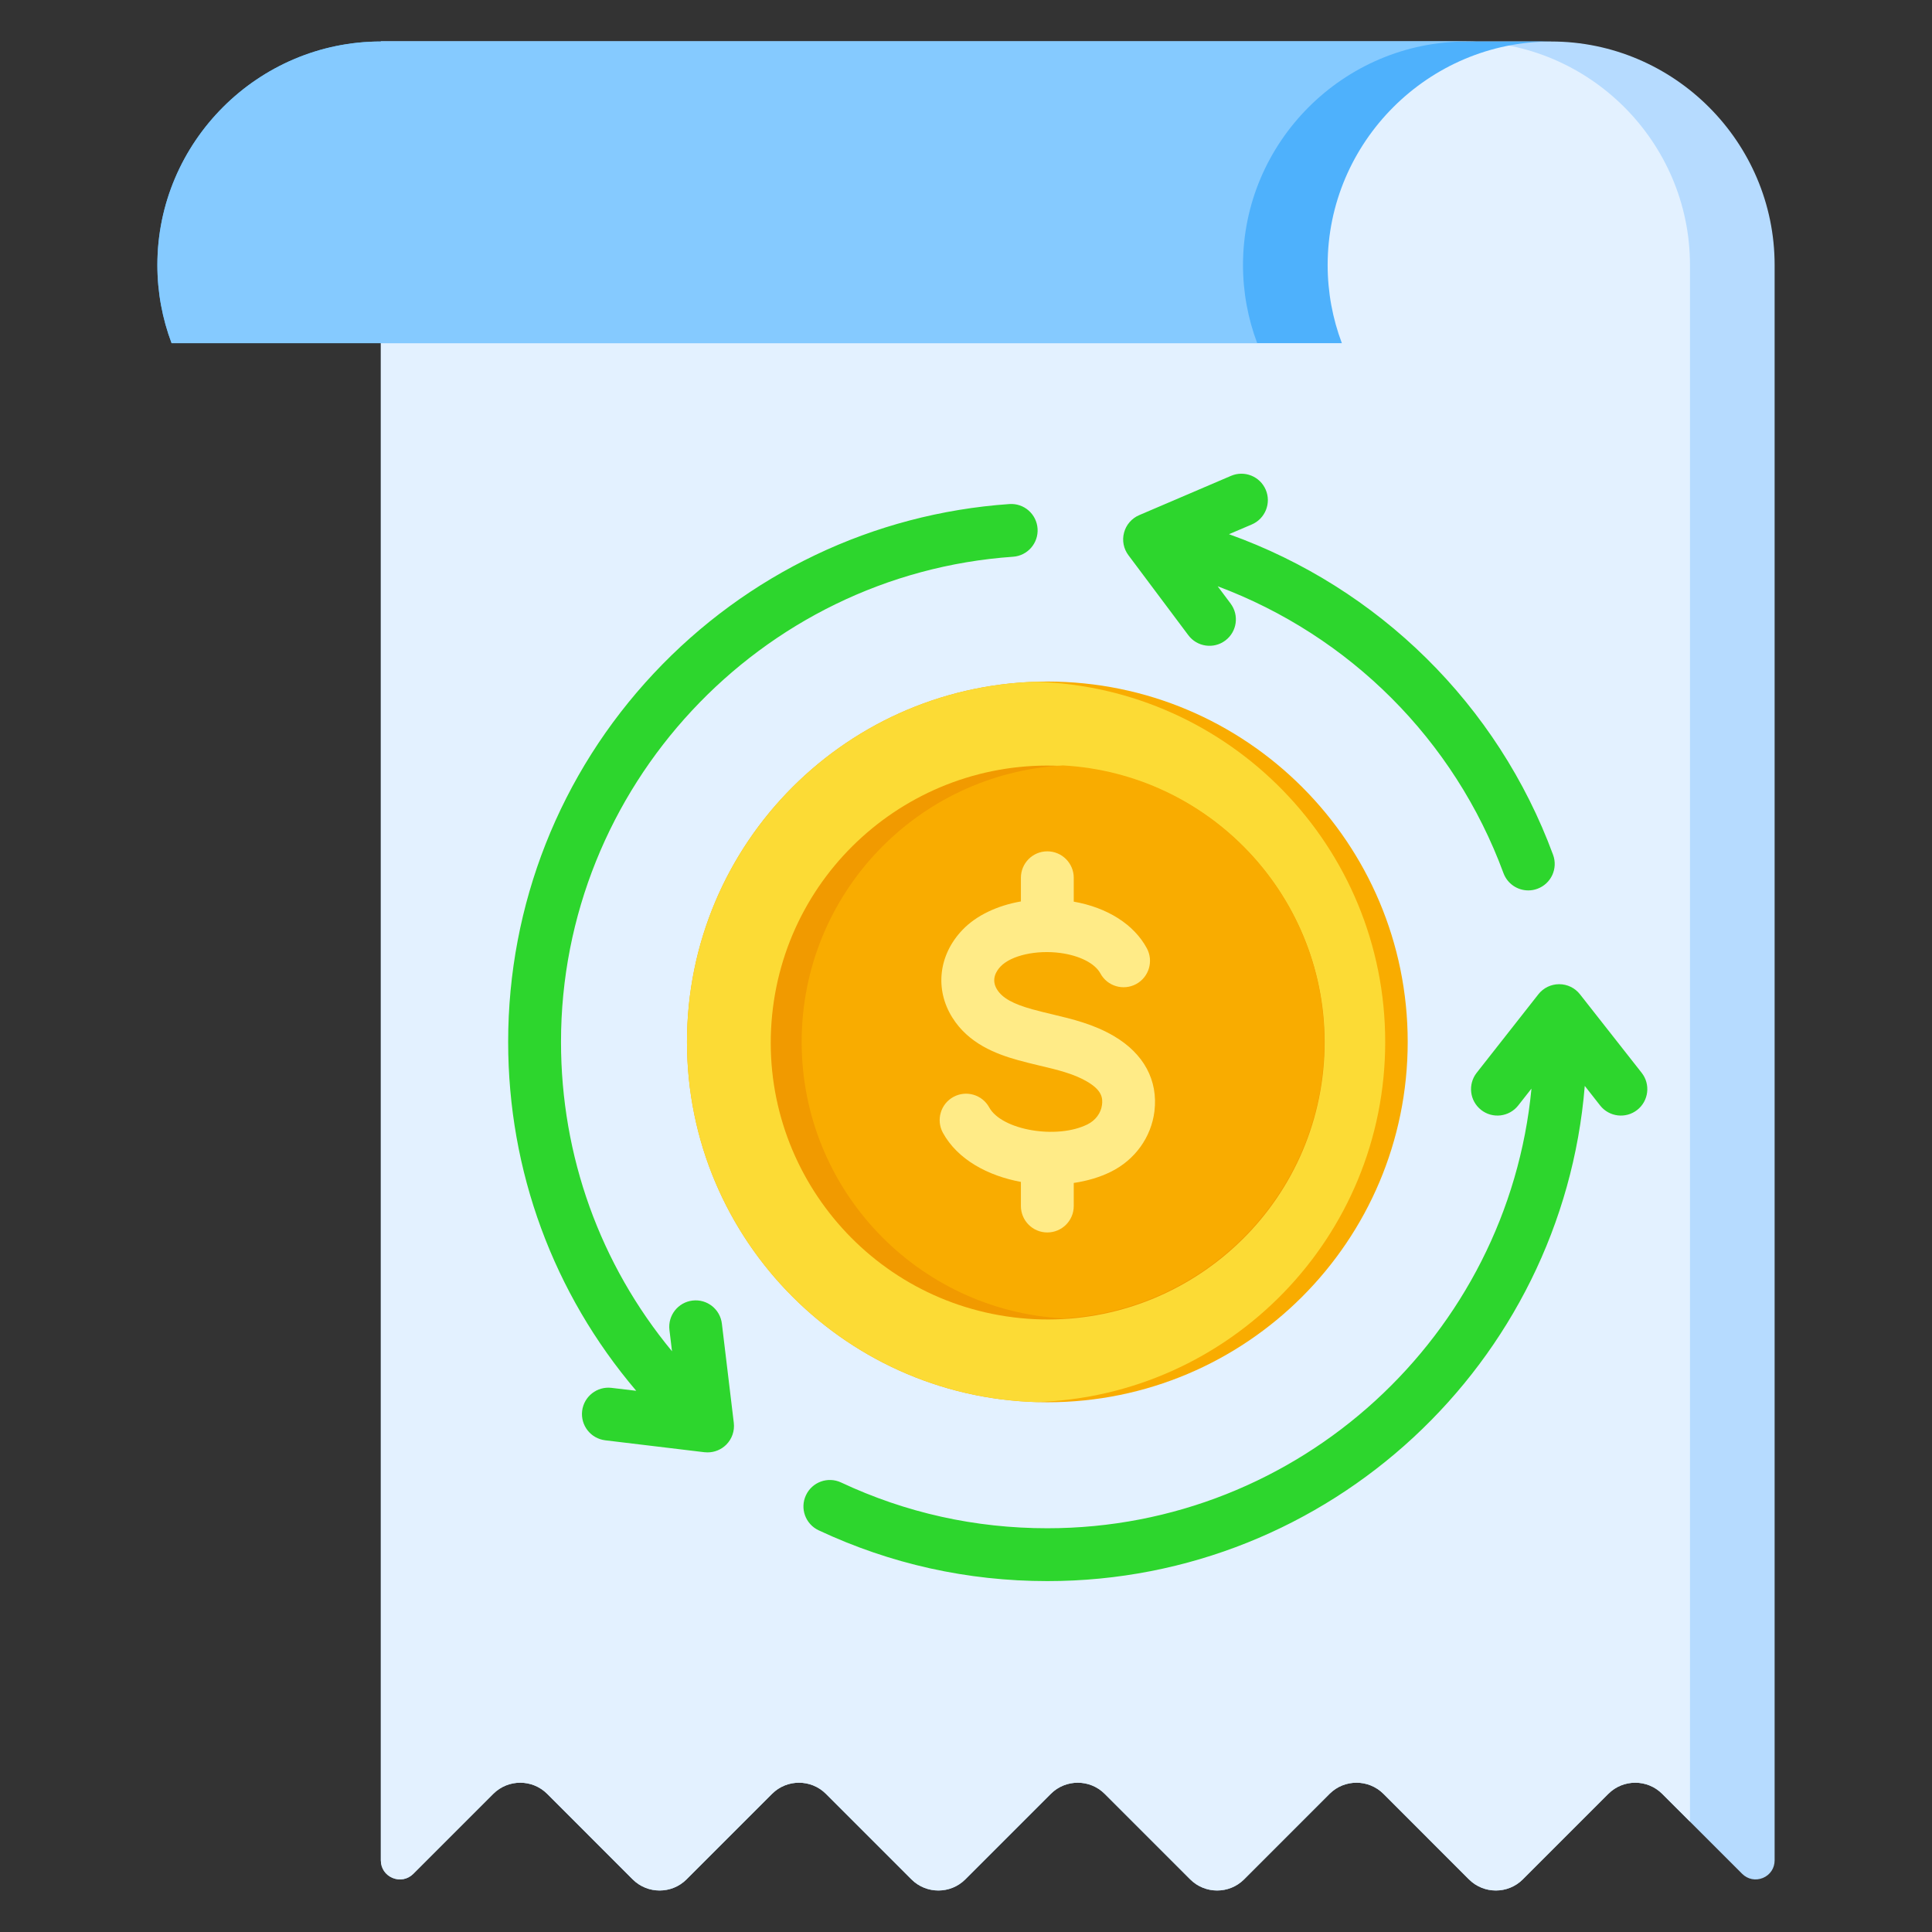
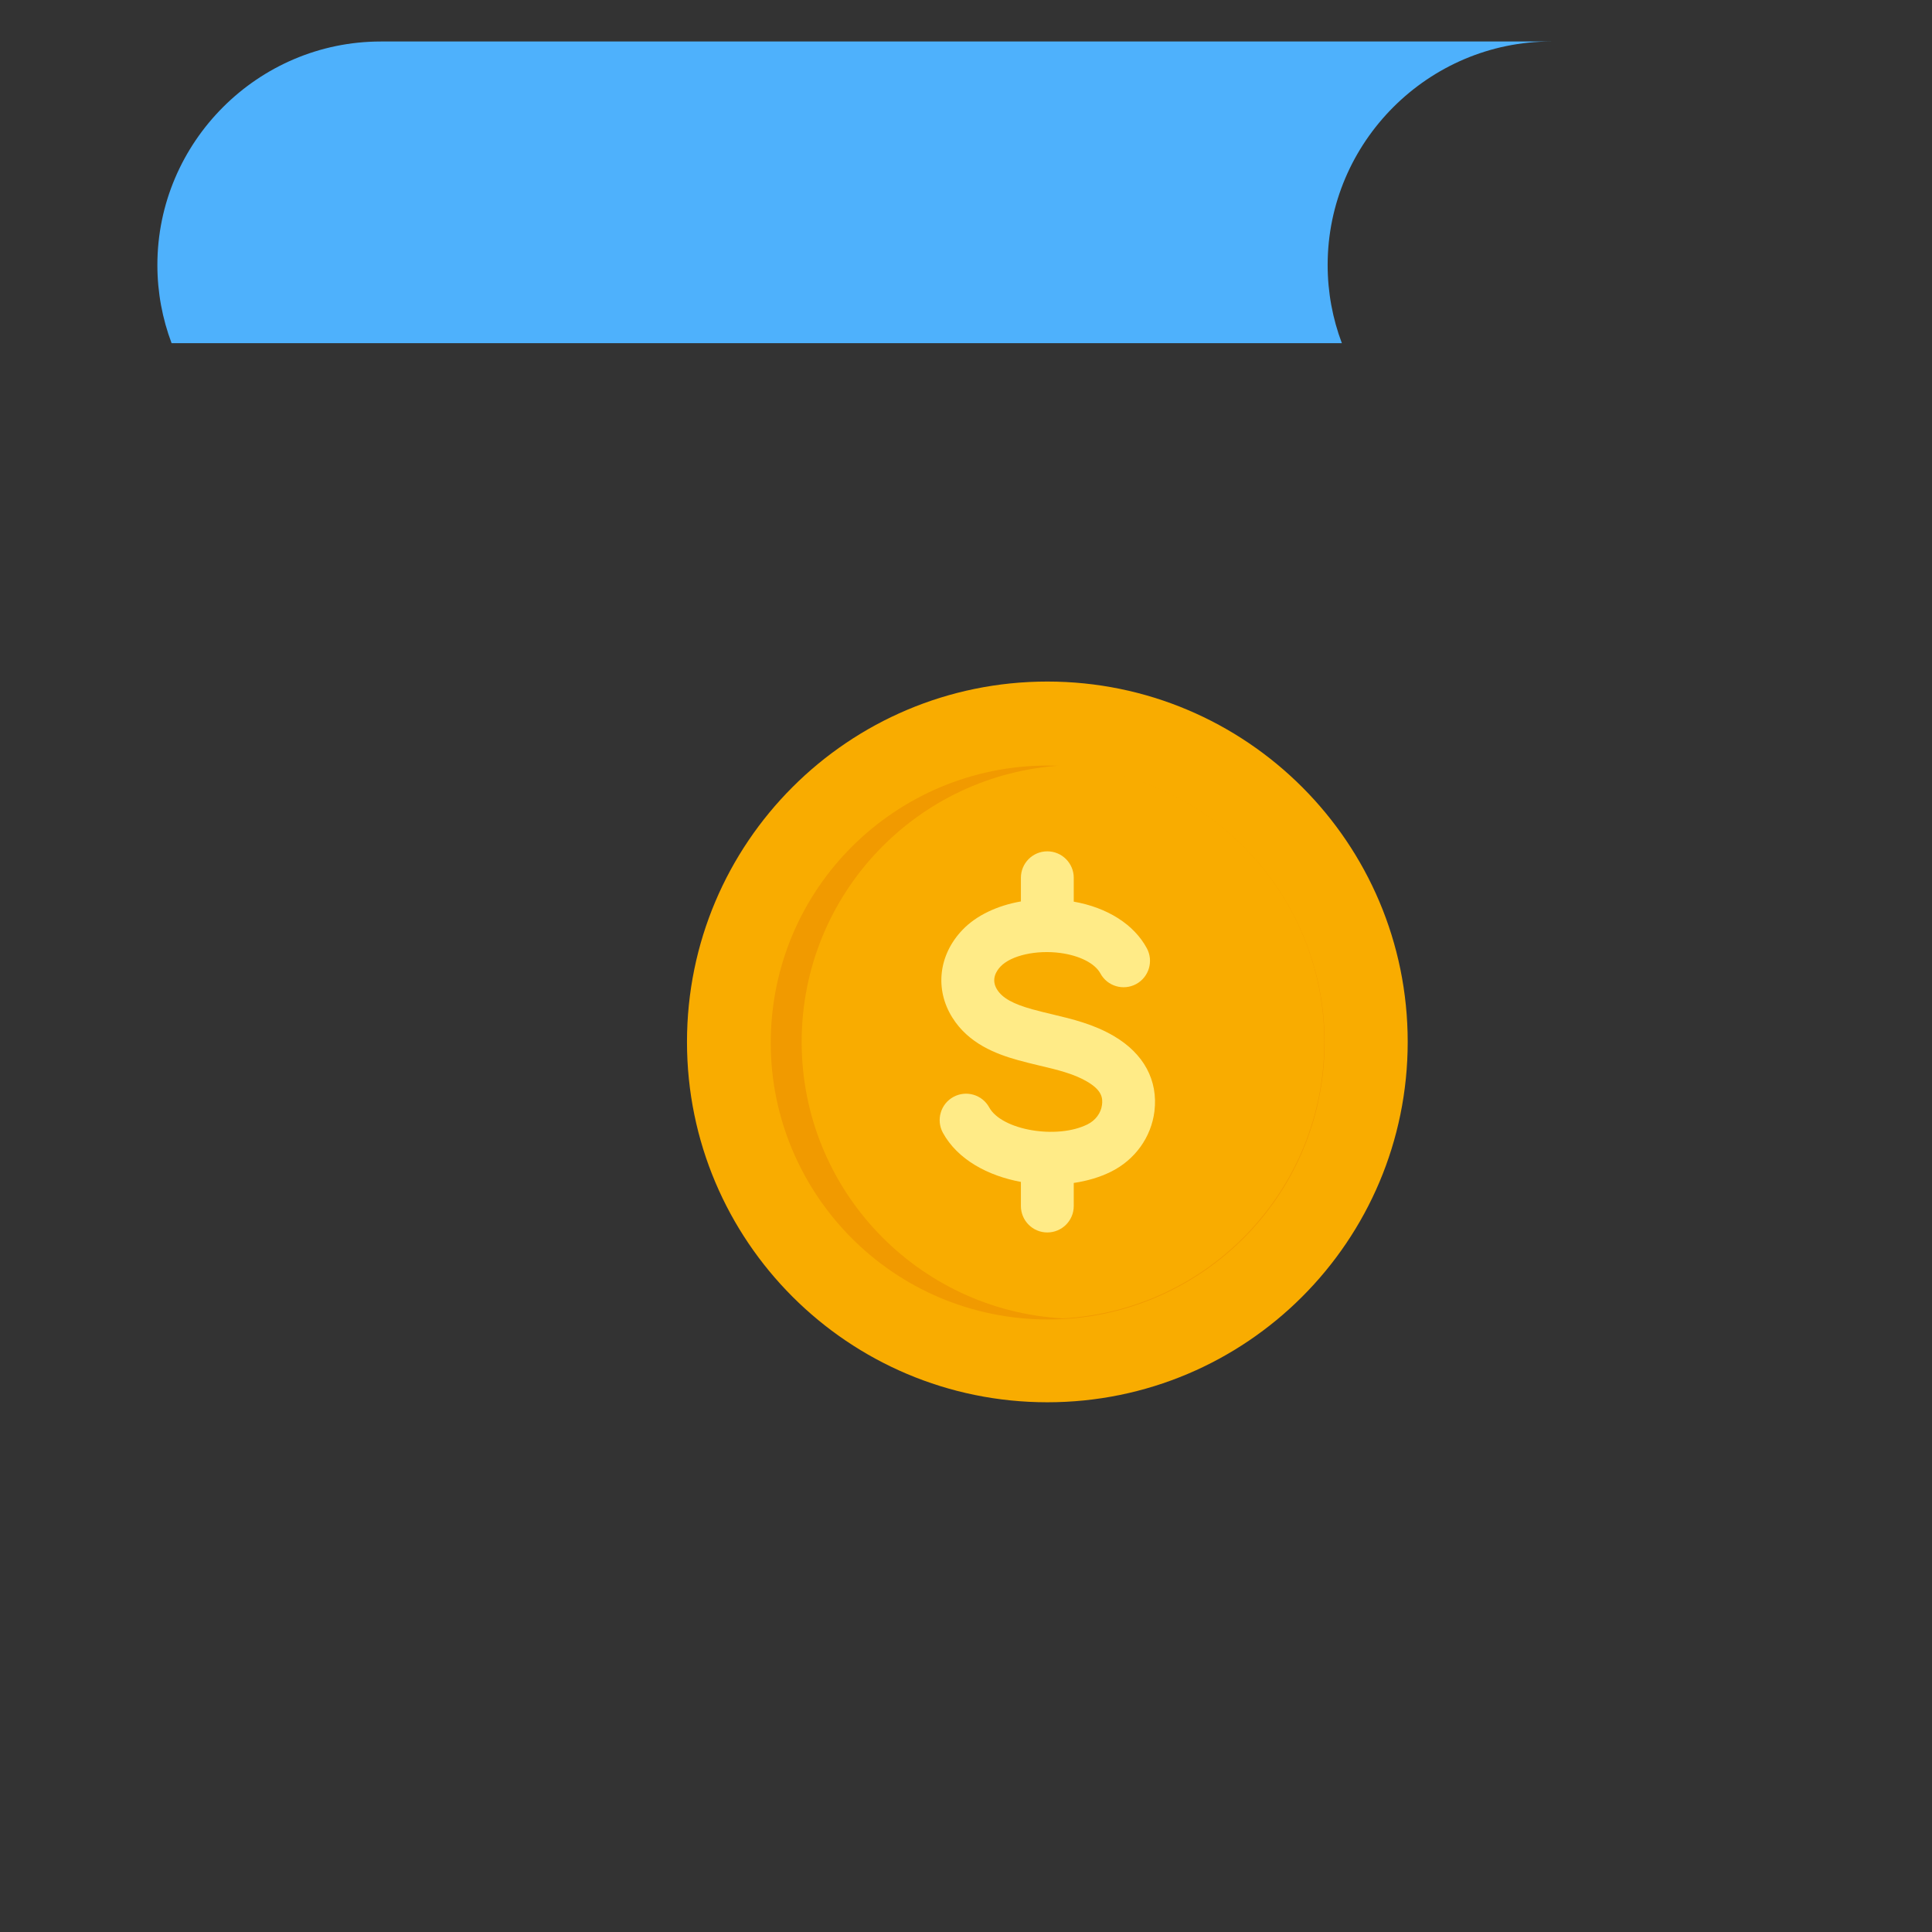
<svg xmlns="http://www.w3.org/2000/svg" width="48" height="48" viewBox="0 0 48 48" fill="none">
  <rect x="0" y="0" width="48" height="48" fill="#333333" stroke="none" />
-   <path fill-rule="evenodd" clip-rule="evenodd" d="M9.462 1.031V46.22C9.462 46.415 9.574 46.582 9.754 46.657C9.934 46.731 10.131 46.692 10.269 46.554L12.256 44.567C12.625 44.199 13.225 44.199 13.594 44.567L15.719 46.693C16.087 47.061 16.688 47.061 17.056 46.693L19.182 44.567C19.55 44.199 20.151 44.199 20.519 44.567L22.645 46.693C23.013 47.061 23.614 47.061 23.982 46.693L26.108 44.567C26.476 44.199 27.077 44.199 27.445 44.567L29.571 46.693C29.939 47.061 30.54 47.061 30.908 46.693L33.033 44.567C33.402 44.199 34.002 44.199 34.371 44.567L36.496 46.693C36.864 47.061 37.465 47.061 37.833 46.693L39.959 44.567C40.327 44.199 40.928 44.199 41.296 44.567L43.283 46.554C43.422 46.692 43.618 46.731 43.799 46.657C43.979 46.582 44.09 46.415 44.09 46.22V6.584C44.09 3.53 41.592 1.031 38.538 1.031H9.462Z" fill="#B6DBFF" />
-   <path fill-rule="evenodd" clip-rule="evenodd" d="M9.462 1.031V46.22C9.462 46.415 9.574 46.582 9.754 46.657C9.934 46.731 10.131 46.692 10.269 46.554L12.256 44.567C12.625 44.199 13.225 44.199 13.594 44.567L15.719 46.693C16.087 47.061 16.688 47.061 17.056 46.693L19.182 44.567C19.55 44.199 20.151 44.199 20.519 44.567L22.645 46.693C23.013 47.061 23.614 47.061 23.982 46.693L26.108 44.567C26.476 44.199 27.077 44.199 27.445 44.567L29.571 46.693C29.939 47.061 30.54 47.061 30.908 46.693L33.033 44.567C33.402 44.199 34.002 44.199 34.371 44.567L36.496 46.693C36.864 47.061 37.465 47.061 37.833 46.693L39.959 44.567C40.327 44.199 40.928 44.199 41.296 44.567L41.987 45.257V6.584C41.987 3.53 39.488 1.031 36.434 1.031H9.462Z" fill="#E3F1FF" />
  <path fill-rule="evenodd" clip-rule="evenodd" d="M3.91 6.584C3.91 3.53 6.408 1.031 9.462 1.031H38.538C35.484 1.031 32.985 3.53 32.985 6.584C32.985 7.266 33.11 7.921 33.338 8.526H4.263C4.035 7.921 3.91 7.266 3.91 6.584Z" fill="#4EB1FC" />
-   <path fill-rule="evenodd" clip-rule="evenodd" d="M3.91 6.584C3.91 3.53 6.408 1.031 9.462 1.031H36.434C33.38 1.031 30.882 3.53 30.882 6.584C30.882 7.266 31.007 7.921 31.235 8.526H4.263C4.035 7.921 3.91 7.266 3.91 6.584Z" fill="#85CAFF" />
-   <path fill-rule="evenodd" clip-rule="evenodd" d="M37.97 22.122C37.702 22.122 37.452 21.958 37.353 21.692C36.132 18.379 33.529 15.792 30.253 14.566L30.574 14.995C30.791 15.285 30.733 15.697 30.442 15.914C30.153 16.131 29.741 16.072 29.524 15.782L28.036 13.795C27.915 13.634 27.874 13.427 27.927 13.232C27.979 13.038 28.117 12.878 28.302 12.799L30.585 11.822C30.918 11.68 31.304 11.834 31.447 12.168C31.589 12.501 31.434 12.887 31.101 13.03L30.534 13.272C34.249 14.602 37.209 17.504 38.586 21.238C38.711 21.579 38.537 21.956 38.197 22.081C38.122 22.109 38.046 22.122 37.97 22.122ZM17.58 36.084C17.553 36.084 17.527 36.083 17.501 36.08L15.037 35.784C14.676 35.74 14.421 35.414 14.463 35.054C14.507 34.694 14.834 34.438 15.193 34.481L15.807 34.554C13.749 32.135 12.625 29.094 12.625 25.886C12.625 22.473 13.909 19.221 16.242 16.731C18.563 14.253 21.701 12.758 25.078 12.523C25.441 12.498 25.753 12.771 25.778 13.133C25.802 13.494 25.531 13.807 25.169 13.832C18.871 14.271 13.938 19.566 13.938 25.886C13.938 28.721 14.91 31.412 16.696 33.572L16.632 33.042C16.589 32.682 16.846 32.355 17.206 32.312C17.566 32.269 17.892 32.525 17.935 32.886L18.231 35.35C18.255 35.55 18.186 35.75 18.044 35.892C17.92 36.016 17.752 36.084 17.58 36.084V36.084ZM26.021 39.282C33.039 39.282 38.814 33.856 39.373 26.979L39.755 27.466C39.978 27.75 40.391 27.8 40.676 27.576C40.961 27.352 41.011 26.939 40.787 26.654L39.253 24.702C39.129 24.544 38.939 24.452 38.737 24.452C38.536 24.452 38.345 24.544 38.221 24.702L36.687 26.654C36.464 26.94 36.513 27.352 36.798 27.576C37.083 27.8 37.495 27.75 37.719 27.466L38.049 27.046C37.463 33.166 32.293 37.969 26.021 37.969C24.23 37.969 22.506 37.587 20.897 36.832C20.568 36.678 20.178 36.819 20.024 37.148C19.869 37.476 20.011 37.866 20.339 38.02C22.124 38.857 24.036 39.282 26.021 39.282L26.021 39.282Z" fill="#2DD62D" />
  <path d="M26.021 34.839C30.966 34.839 34.974 30.831 34.974 25.886C34.974 20.941 30.966 16.933 26.021 16.933C21.076 16.933 17.068 20.941 17.068 25.886C17.068 30.831 21.076 34.839 26.021 34.839Z" fill="#F9AC00" />
-   <path fill-rule="evenodd" clip-rule="evenodd" d="M25.741 34.834C20.926 34.687 17.068 30.737 17.068 25.886C17.068 21.035 20.926 17.085 25.741 16.938C30.556 17.085 34.415 21.035 34.415 25.886C34.415 30.737 30.556 34.687 25.741 34.834Z" fill="#FCDB35" />
  <path d="M32.876 26.583C33.252 22.802 30.492 19.432 26.711 19.055C22.93 18.679 19.56 21.439 19.183 25.22C18.807 29.001 21.567 32.371 25.348 32.748C29.129 33.124 32.499 30.364 32.876 26.583Z" fill="#F19A00" />
  <path fill-rule="evenodd" clip-rule="evenodd" d="M26.409 19.017C30.029 19.218 32.902 22.216 32.902 25.886C32.902 29.556 30.029 32.554 26.409 32.755C22.79 32.554 19.917 29.556 19.917 25.886C19.917 22.216 22.79 19.218 26.409 19.017Z" fill="#F9AC00" />
  <path fill-rule="evenodd" clip-rule="evenodd" d="M26.02 30.62C25.658 30.62 25.364 30.326 25.364 29.963V29.364C24.543 29.213 23.789 28.807 23.426 28.144C23.253 27.826 23.369 27.427 23.687 27.253C24.004 27.079 24.404 27.196 24.577 27.514C24.887 28.078 26.254 28.315 27.018 27.935C27.218 27.836 27.353 27.654 27.379 27.45C27.398 27.287 27.388 27.094 27.009 26.872C26.676 26.676 26.267 26.578 25.834 26.476C25.658 26.434 25.476 26.39 25.292 26.339C24.744 26.186 24.064 25.928 23.66 25.28C23.219 24.576 23.32 23.72 23.914 23.101C24.256 22.744 24.775 22.499 25.364 22.396V21.808C25.364 21.445 25.658 21.151 26.02 21.151C26.382 21.151 26.677 21.445 26.677 21.808V22.401C27.517 22.55 28.174 22.968 28.493 23.56C28.665 23.879 28.545 24.277 28.227 24.449C27.907 24.621 27.509 24.502 27.338 24.183C27.204 23.936 26.826 23.742 26.348 23.677C25.749 23.596 25.124 23.736 24.861 24.01C24.759 24.116 24.613 24.33 24.772 24.585C24.904 24.795 25.165 24.941 25.644 25.075C25.805 25.12 25.967 25.158 26.137 25.199C26.646 25.32 27.17 25.445 27.673 25.74C28.418 26.177 28.774 26.841 28.682 27.608C28.603 28.252 28.2 28.814 27.602 29.111C27.326 29.248 27.01 29.341 26.677 29.39V29.964C26.677 30.326 26.383 30.62 26.02 30.62V30.62Z" fill="#FFEB87" />
</svg>